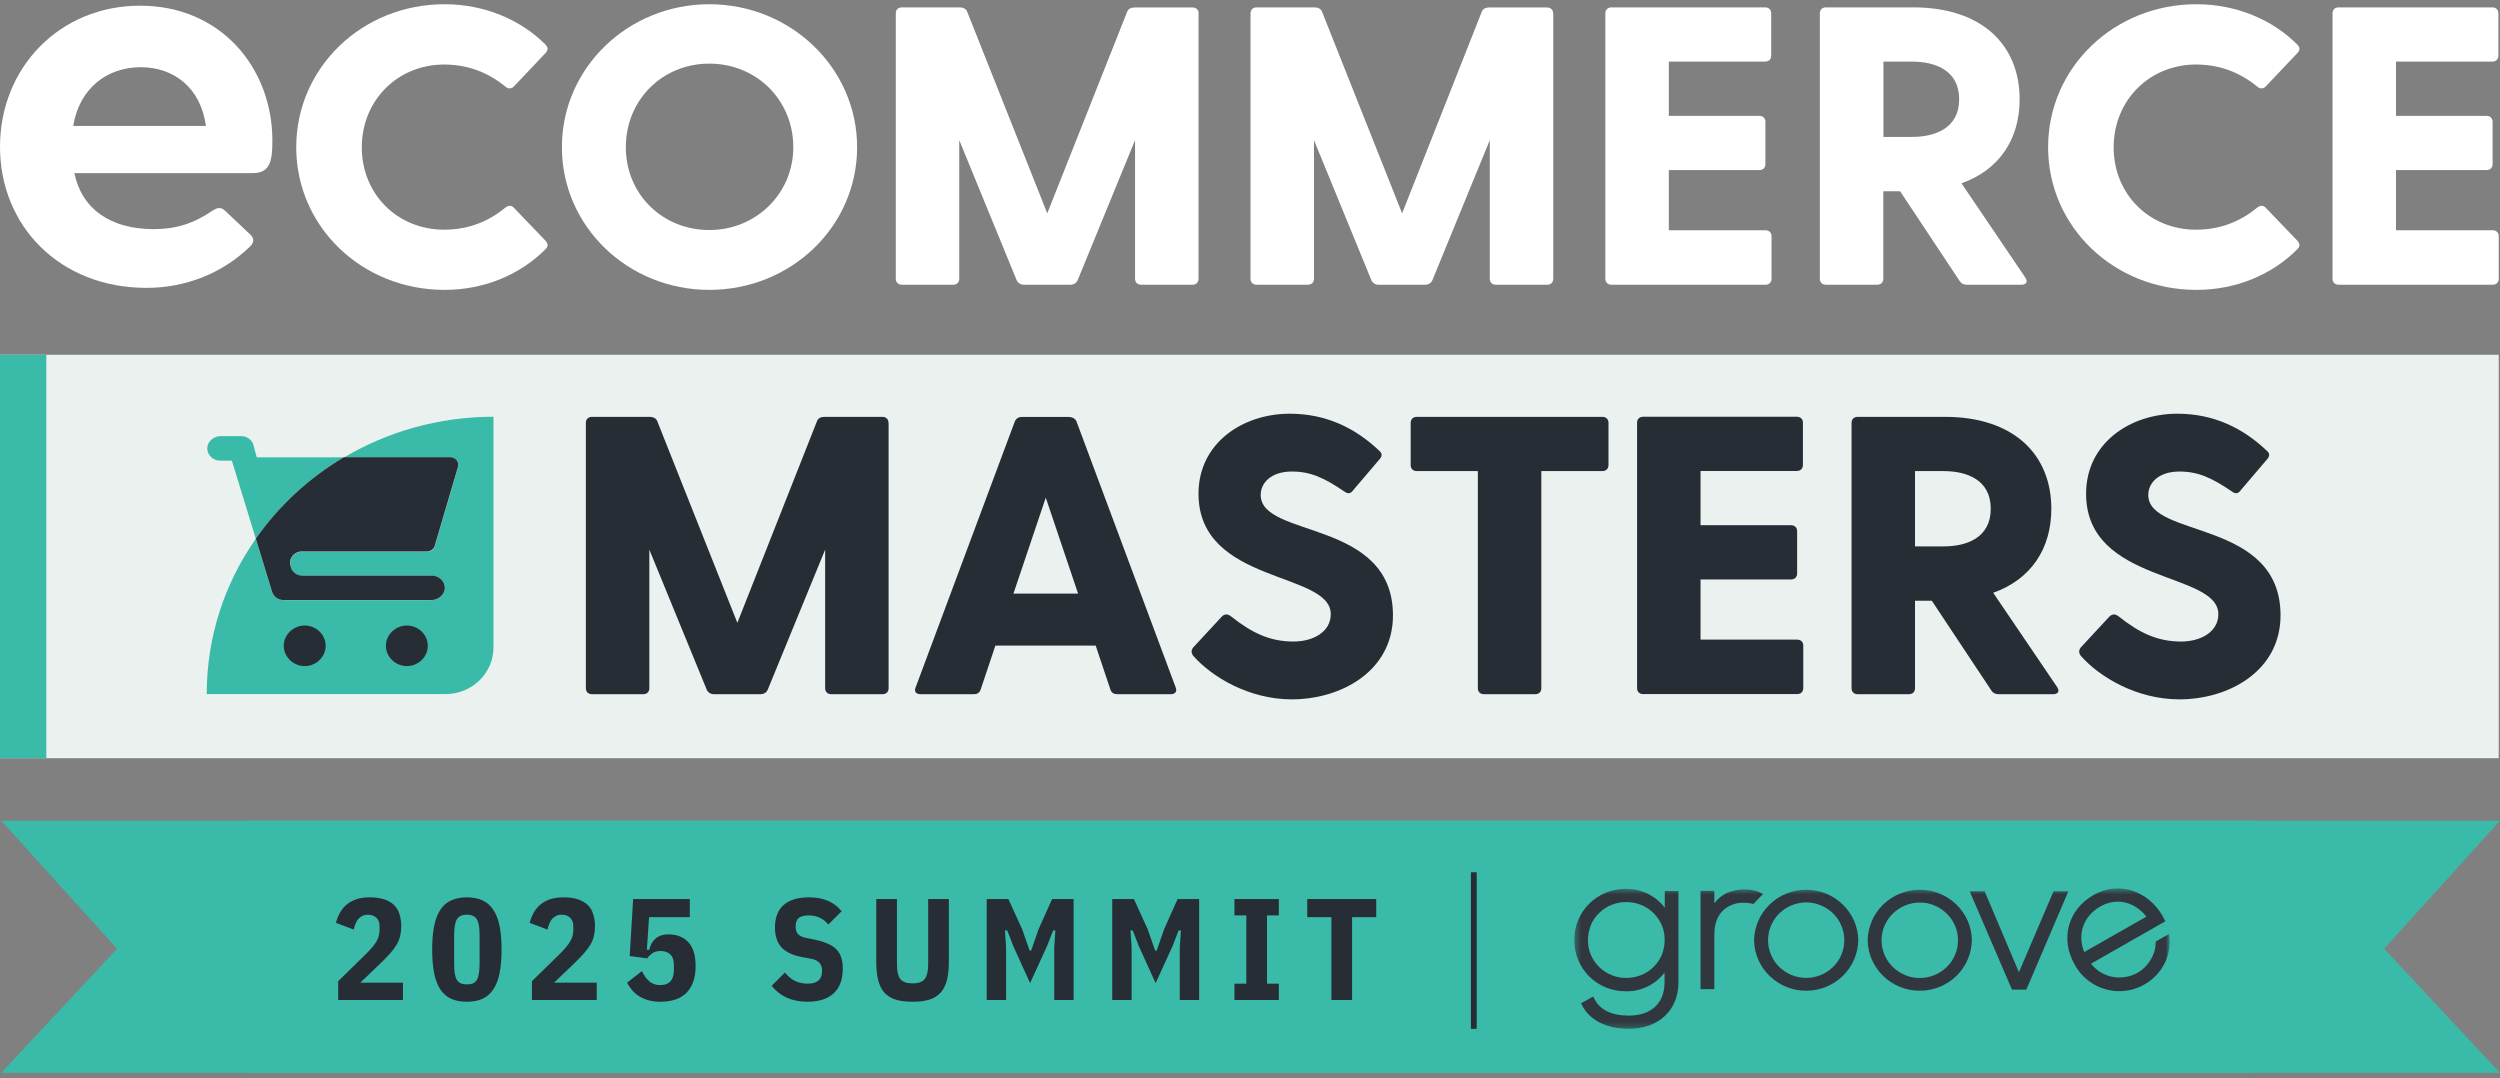
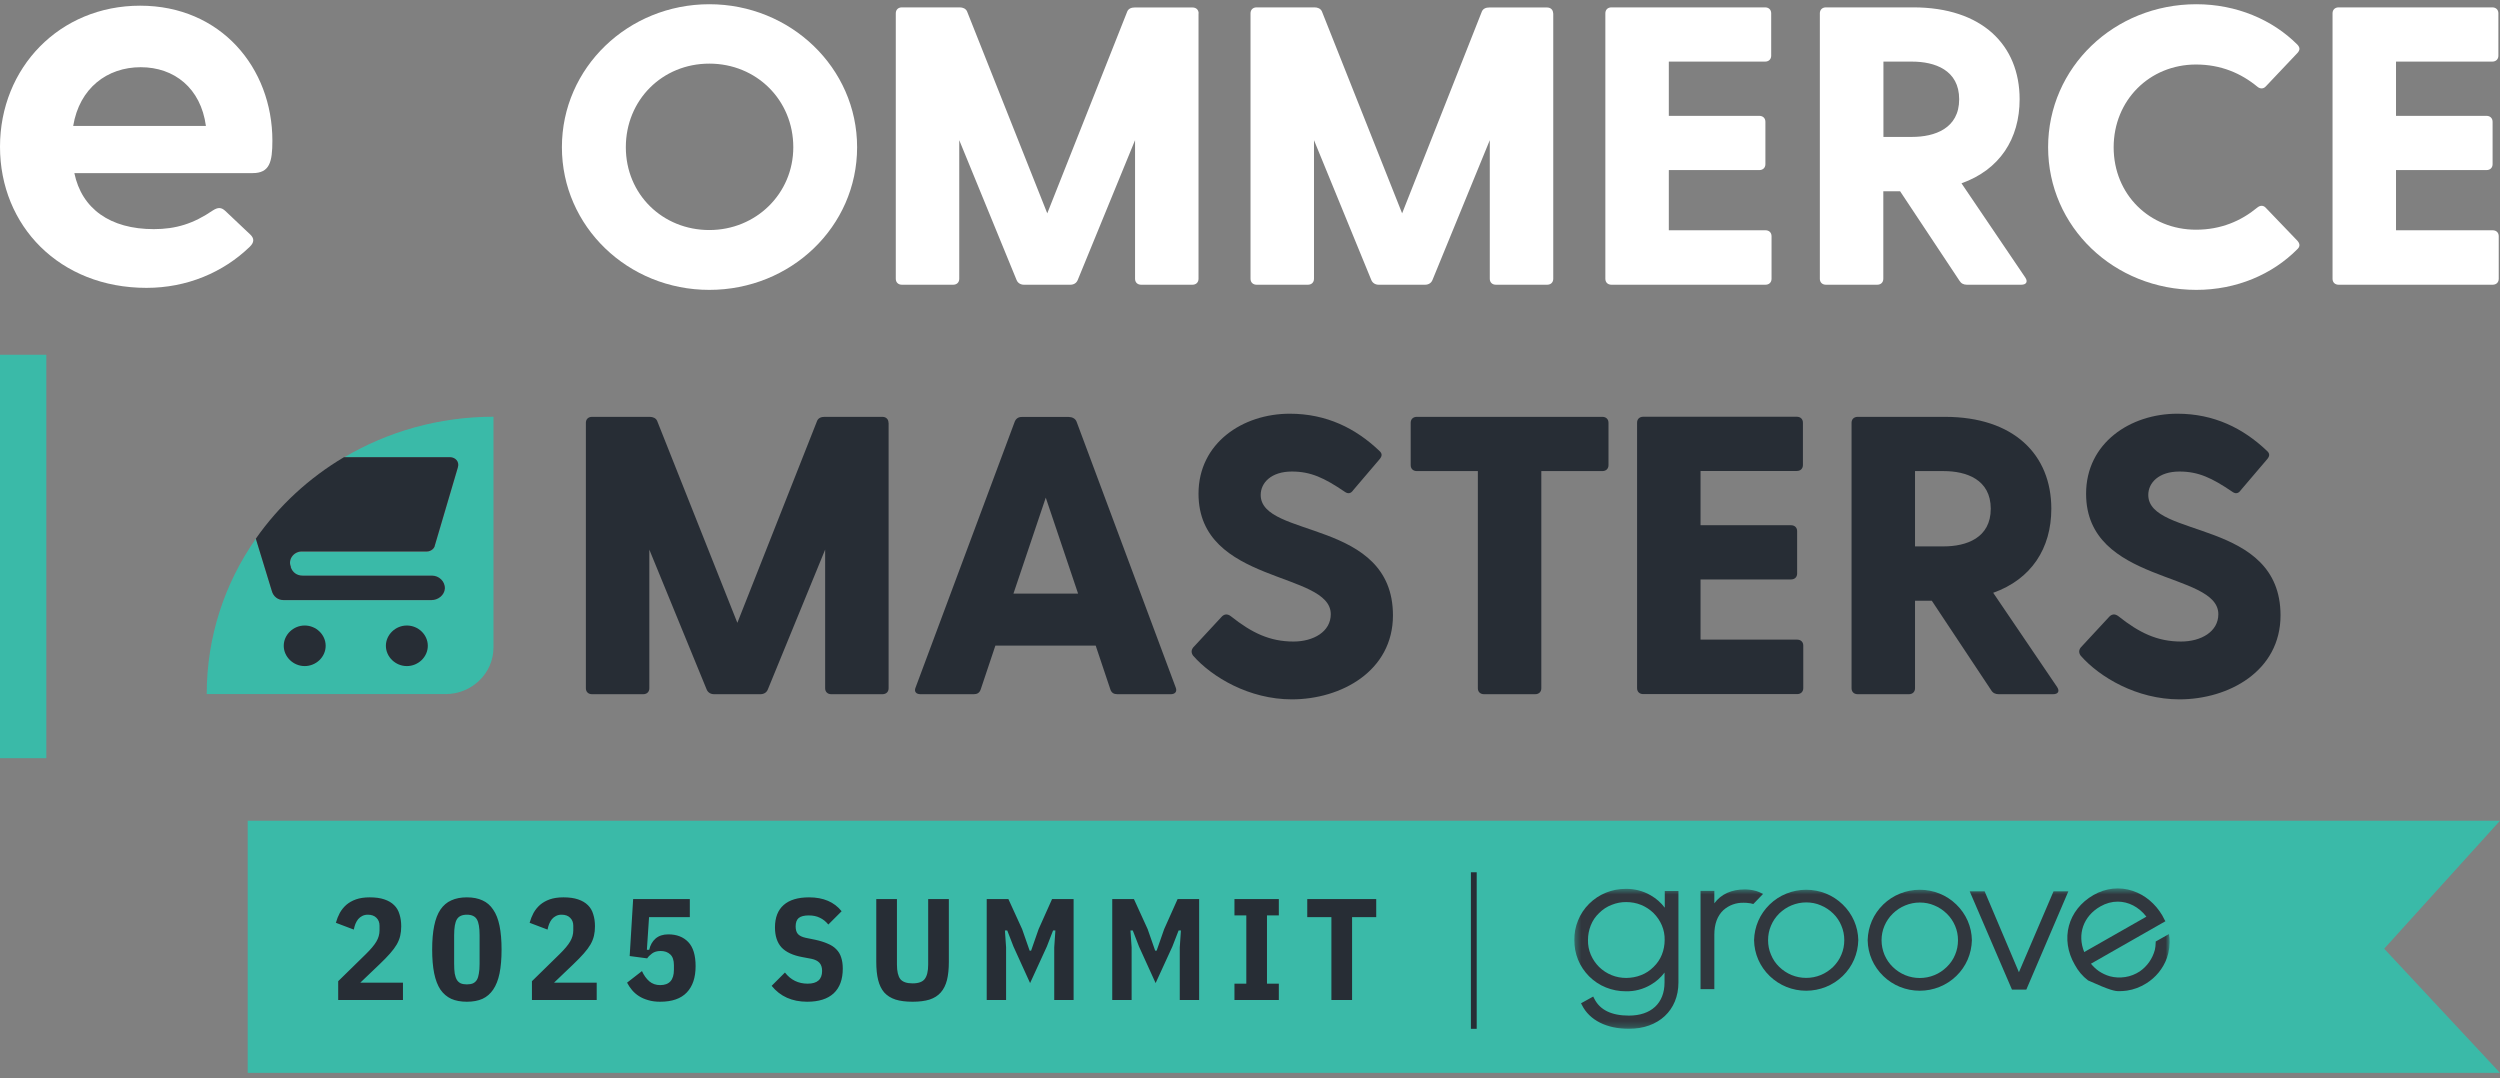
<svg xmlns="http://www.w3.org/2000/svg" width="415" height="179" viewBox="0 0 415 179" fill="none">
  <rect x="0" y="0" width="415" height="179" fill="#808080" stroke="none" />
  <g clip-path="url(#clip0_7234_26)">
-     <path d="M90.567 39.972C90.971 40.437 91.048 40.903 90.567 41.349C86.414 45.553 80.436 48.12 73.784 48.12C60.115 48.12 49.176 37.666 49.176 24.439C49.176 11.213 60.115 0.703 73.784 0.703C80.436 0.703 86.434 3.27 90.567 7.418C91.048 7.939 90.971 8.348 90.567 8.795L85.338 14.319C84.934 14.785 84.377 14.785 83.915 14.394C81.205 12.162 77.859 10.711 73.726 10.711C66.036 10.711 60.058 16.626 60.058 24.458C60.058 32.289 66.036 38.131 73.726 38.131C77.879 38.131 81.205 36.68 83.915 34.447C84.396 34.057 84.934 34.057 85.338 34.522L90.567 39.972Z" fill="white" />
    <path d="M93.276 24.439C93.276 11.213 104.292 0.702 117.749 0.702C131.206 0.702 142.28 11.231 142.28 24.439C142.28 37.647 131.264 48.12 117.749 48.12C104.234 48.12 93.276 37.591 93.276 24.439ZM131.687 24.439C131.687 16.608 125.574 10.562 117.749 10.562C109.925 10.562 103.888 16.608 103.888 24.439C103.888 32.271 110.002 38.186 117.749 38.186C125.497 38.186 131.687 32.141 131.687 24.439Z" fill="white" />
    <path d="M198.954 2.209V46.279C198.954 46.874 198.55 47.265 197.935 47.265H189.437C188.822 47.265 188.419 46.874 188.419 46.279V23.267L178.902 46.483C178.691 47.004 178.23 47.265 177.672 47.265H169.982C169.444 47.265 168.963 47.004 168.752 46.483L159.236 23.267V46.279C159.236 46.874 158.832 47.265 158.217 47.265H149.72C149.104 47.265 148.701 46.874 148.701 46.279V2.209C148.701 1.614 149.104 1.223 149.72 1.223H159.293C159.832 1.223 160.312 1.428 160.524 1.875L173.846 35.415L187.131 1.893C187.342 1.428 187.803 1.242 188.361 1.242H197.954C198.569 1.242 198.973 1.633 198.973 2.228L198.954 2.209Z" fill="white" />
    <path d="M257.84 2.209V46.279C257.84 46.874 257.436 47.265 256.821 47.265H248.324C247.709 47.265 247.305 46.874 247.305 46.279V23.267L237.789 46.483C237.577 47.004 237.116 47.265 236.558 47.265H228.868C228.33 47.265 227.85 47.004 227.638 46.483L218.122 23.267V46.279C218.122 46.874 217.718 47.265 217.103 47.265H208.606C207.991 47.265 207.587 46.874 207.587 46.279V2.209C207.587 1.614 207.991 1.223 208.606 1.223H218.199C218.737 1.223 219.218 1.428 219.429 1.875L232.752 35.415L245.998 1.893C246.209 1.428 246.67 1.242 247.228 1.242H256.802C257.417 1.242 257.821 1.633 257.821 2.228L257.84 2.209Z" fill="white" />
    <path d="M294.076 39.247V46.279C294.076 46.874 293.672 47.265 293.057 47.265H267.507C266.892 47.265 266.489 46.874 266.489 46.279V2.209C266.489 1.614 266.892 1.223 267.507 1.223H292.999C293.614 1.223 294.018 1.614 294.018 2.209V9.241C294.018 9.836 293.614 10.227 292.999 10.227H277.024V19.231H292.038C292.653 19.231 293.057 19.621 293.057 20.217V27.248C293.057 27.844 292.653 28.234 292.038 28.234H277.024V38.224H293.057C293.672 38.224 294.076 38.614 294.076 39.21V39.247Z" fill="white" />
    <path d="M335.546 47.265H326.511C325.972 47.265 325.549 47.06 325.28 46.614L315.418 31.75H312.63V46.279C312.63 46.874 312.227 47.265 311.612 47.265H303.114C302.499 47.265 302.095 46.874 302.095 46.279V2.209C302.095 1.614 302.499 1.223 303.114 1.223H317.59C329.01 1.223 335.258 7.474 335.258 16.477C335.258 23.063 331.932 28.178 325.607 30.429L336.2 46.074C336.68 46.8 336.334 47.265 335.527 47.265H335.546ZM312.65 22.728H317.398C321.128 22.728 325.223 21.351 325.223 16.477C325.223 11.604 321.147 10.227 317.398 10.227H312.65V22.728Z" fill="white" />
    <path d="M381.376 39.972C381.78 40.437 381.857 40.902 381.376 41.349C377.224 45.553 371.245 48.12 364.593 48.12C350.924 48.12 339.986 37.666 339.986 24.439C339.986 11.213 350.924 0.702 364.593 0.702C371.245 0.702 377.243 3.27 381.376 7.418C381.857 7.939 381.78 8.348 381.376 8.794L376.147 14.319C375.743 14.784 375.186 14.784 374.724 14.394C372.014 12.162 368.669 10.71 364.535 10.71C356.845 10.71 350.867 16.626 350.867 24.458C350.867 32.289 356.845 38.131 364.535 38.131C368.688 38.131 372.014 36.68 374.724 34.447C375.205 34.057 375.743 34.057 376.147 34.522L381.376 39.972Z" fill="white" />
    <path d="M414.789 39.247V46.279C414.789 46.874 414.386 47.265 413.77 47.265H388.221C387.606 47.265 387.202 46.874 387.202 46.279V2.209C387.202 1.614 387.606 1.223 388.221 1.223H413.713C414.328 1.223 414.732 1.614 414.732 2.209V9.241C414.732 9.836 414.328 10.227 413.713 10.227H397.737V19.231H412.752C413.367 19.231 413.77 19.621 413.77 20.217V27.248C413.77 27.844 413.367 28.234 412.752 28.234H397.737V38.224H413.77C414.386 38.224 414.789 38.614 414.789 39.21V39.247Z" fill="white" />
    <path d="M41.91 28.736H12.342C13.572 34.652 18.282 38.037 25.53 38.037C29.202 38.037 32.124 37.126 35.335 34.931C36.181 34.391 36.738 34.391 37.411 35.024L41.563 38.949C42.217 39.581 42.217 40.233 41.467 40.958C37.046 45.237 31.009 47.785 24.319 47.785C9.881 47.785 0 37.479 0 24.365C0 11.25 9.881 0.944 23.262 0.944C36.642 0.944 45.216 11.25 45.216 23.36C45.216 26.913 44.755 28.736 41.929 28.736H41.91ZM12.15 20.904H34.181C33.335 14.617 28.914 11.157 23.358 11.157C17.802 11.157 13.188 14.617 12.15 20.904Z" fill="white" />
-     <path d="M414.789 58.891H0V125.86H414.789V58.891Z" fill="#EAF1EF" />
    <path d="M147.508 70.183V114.252C147.508 114.848 147.105 115.238 146.489 115.238H137.992C137.377 115.238 136.973 114.848 136.973 114.252V91.241L127.457 114.457C127.246 114.978 126.784 115.238 126.227 115.238H118.537C117.999 115.238 117.518 114.978 117.307 114.457L107.79 91.241V114.252C107.79 114.848 107.387 115.238 106.772 115.238H98.274C97.659 115.238 97.255 114.848 97.255 114.252V70.183C97.255 69.588 97.659 69.197 98.274 69.197H107.848C108.386 69.197 108.867 69.402 109.078 69.848L122.401 103.388L135.647 69.848C135.858 69.383 136.32 69.197 136.877 69.197H146.47C147.085 69.197 147.489 69.588 147.489 70.183H147.508Z" fill="#272D35" />
    <path d="M194.321 115.238H185.478C184.94 115.238 184.517 115.034 184.325 114.457L181.883 107.165H165.235L162.793 114.457C162.582 115.052 162.178 115.238 161.64 115.238H152.796C152.047 115.238 151.701 114.773 151.989 114.122L168.445 69.997C168.657 69.476 169.06 69.216 169.599 69.216H177.423C177.961 69.216 178.519 69.476 178.711 69.997L195.167 114.122C195.436 114.773 195.09 115.238 194.36 115.238H194.321ZM178.961 98.533L173.597 82.609L168.234 98.533H178.98H178.961Z" fill="#272D35" />
    <path d="M231.231 102.142C231.231 111.425 222.599 116.094 214.448 116.094C207.374 116.094 201.202 112.411 198.069 108.858C197.723 108.393 197.723 107.927 198.069 107.481L202.76 102.421C203.163 101.956 203.721 101.826 204.317 102.291C207.777 105.044 210.776 106.495 214.717 106.495C218.043 106.495 220.908 104.858 220.908 101.956C220.908 94.794 198.953 97.026 198.953 81.958C198.953 73.531 206.297 68.676 214.102 68.676C220.216 68.676 225.041 71.113 228.924 74.796C229.463 75.261 229.463 75.652 229.059 76.173L224.637 81.363C224.233 81.958 223.753 82.014 223.215 81.624C219.812 79.317 217.582 78.275 214.448 78.275C211.045 78.275 209.277 80.117 209.277 82.163C209.277 89.399 231.231 86.107 231.231 102.161V102.142Z" fill="#272D35" />
    <path d="M267.01 70.183V77.215C267.01 77.81 266.606 78.201 265.991 78.201H255.859V114.252C255.859 114.848 255.456 115.238 254.84 115.238H246.343C245.728 115.238 245.324 114.848 245.324 114.252V78.201H235.193C234.578 78.201 234.174 77.81 234.174 77.215V70.183C234.174 69.588 234.578 69.197 235.193 69.197H265.991C266.606 69.197 267.01 69.588 267.01 70.183Z" fill="#272D35" />
    <path d="M299.343 107.202V114.234C299.343 114.829 298.939 115.22 298.324 115.22H272.774C272.159 115.22 271.755 114.829 271.755 114.234V70.165C271.755 69.569 272.159 69.179 272.774 69.179H298.266C298.881 69.179 299.285 69.569 299.285 70.165V77.196C299.285 77.792 298.881 78.182 298.266 78.182H282.29V87.186H297.305C297.92 87.186 298.324 87.576 298.324 88.172V95.204C298.324 95.799 297.92 96.189 297.305 96.189H282.29V106.179H298.324C298.939 106.179 299.343 106.57 299.343 107.165V107.202Z" fill="#272D35" />
    <path d="M340.809 115.238H331.773C331.235 115.238 330.812 115.034 330.543 114.587L320.681 99.724H317.893V114.252C317.893 114.848 317.489 115.238 316.874 115.238H308.377C307.762 115.238 307.358 114.848 307.358 114.252V70.183C307.358 69.588 307.762 69.197 308.377 69.197H322.853C334.272 69.197 340.52 75.448 340.52 84.451C340.52 91.036 337.195 96.152 330.87 98.403L341.482 114.048C341.962 114.773 341.616 115.238 340.809 115.238ZM317.893 90.701H322.642C326.39 90.701 330.466 89.325 330.466 84.451C330.466 79.577 326.39 78.201 322.642 78.201H317.893V90.701Z" fill="#272D35" />
    <path d="M378.569 102.142C378.569 111.425 369.937 116.094 361.786 116.094C354.711 116.094 348.54 112.411 345.406 108.858C345.06 108.393 345.06 107.927 345.406 107.481L350.097 102.421C350.501 101.956 351.058 101.826 351.654 102.291C355.115 105.044 358.114 106.495 362.055 106.495C365.381 106.495 368.245 104.858 368.245 101.956C368.245 94.794 346.291 97.026 346.291 81.958C346.291 73.531 353.634 68.676 361.44 68.676C367.553 68.676 372.378 71.113 376.262 74.796C376.8 75.261 376.8 75.652 376.396 76.173L371.975 81.363C371.571 81.958 371.09 82.014 370.552 81.624C367.149 79.317 364.919 78.275 361.786 78.275C358.383 78.275 356.614 80.117 356.614 82.163C356.614 89.399 378.569 86.107 378.569 102.161V102.142Z" fill="#272D35" />
    <path d="M81.916 69.16V107.5C81.916 111.76 78.34 115.22 73.937 115.22H34.316C34.316 105.658 37.315 96.784 42.467 89.437L45.12 98.105C45.389 99.054 46.177 99.631 47.081 99.631H71.611C72.746 99.631 73.784 98.812 73.841 97.733C73.899 96.524 72.861 95.575 71.727 95.575H50.234C49.253 95.575 48.523 94.999 48.273 94.18V94.05C47.811 92.841 48.811 91.576 50.118 91.576H70.9C71.496 91.576 72.15 91.129 72.207 90.553L76.033 77.587C76.302 76.638 75.572 75.931 74.726 75.931H57.116C64.344 71.653 72.842 69.178 81.935 69.178L81.916 69.16Z" fill="#3ABAA8" />
    <path d="M67.537 103.835C65.633 103.835 64.057 105.379 64.057 107.202C64.057 109.025 65.633 110.569 67.537 110.569C69.44 110.569 71.016 109.043 71.016 107.202C71.016 105.36 69.44 103.835 67.537 103.835Z" fill="#272D35" />
    <path d="M50.581 103.835C48.677 103.835 47.101 105.379 47.101 107.202C47.101 109.025 48.677 110.569 50.581 110.569C52.484 110.569 54.06 109.043 54.06 107.202C54.06 105.36 52.484 103.835 50.581 103.835Z" fill="#272D35" />
-     <path d="M42.622 75.912L42.103 73.996C41.91 73.048 40.988 72.397 40.123 72.397H36.643C35.528 72.397 34.471 73.234 34.413 74.313C34.336 75.522 35.393 76.471 36.508 76.471H38.489L42.468 89.436C46.294 83.967 51.292 79.354 57.098 75.912H42.622Z" fill="#3ABAA8" />
    <path d="M48.273 94.031V94.162C48.542 94.98 49.254 95.557 50.234 95.557H71.727C72.862 95.557 73.9 96.506 73.842 97.715C73.765 98.794 72.727 99.612 71.612 99.612H47.081C46.159 99.612 45.37 99.036 45.12 98.087L42.468 89.418C46.293 83.949 51.292 79.336 57.097 75.894H74.707C75.553 75.894 76.284 76.601 76.014 77.55L72.189 90.516C72.112 91.092 71.458 91.539 70.881 91.539H50.1C48.792 91.539 47.793 92.804 48.254 94.013L48.273 94.031Z" fill="#272D35" />
    <path d="M7.69 58.891H0V125.86H7.69V58.891Z" fill="#3ABAA8" />
    <path d="M41.119 136.24V178.095H414.997L395.773 157.484L414.997 136.24H41.119Z" fill="#3ABAA8" />
-     <path d="M374.089 136.24V178.095H0.21L19.435 157.484L0.21 136.24H374.089Z" fill="#3ABAA8" />
    <mask id="mask0_7234_26" style="mask-type:luminance" maskUnits="userSpaceOnUse" x="261" y="147" width="100" height="24">
      <path d="M360.151 147.457H261.336V170.785H360.151V147.457Z" fill="white" />
    </mask>
    <g mask="url(#mask0_7234_26)">
      <path d="M276.333 150.657C275.717 149.838 274.929 149.15 274.026 148.629C272.757 147.885 271.315 147.532 269.873 147.55C268.739 147.55 267.624 147.755 266.586 148.183C265.528 148.611 264.606 149.224 263.798 150.024C262.991 150.824 262.375 151.754 261.953 152.796C261.53 153.838 261.318 154.935 261.337 156.052C261.337 157.168 261.53 158.265 261.953 159.307C262.375 160.349 263.01 161.279 263.798 162.079C264.606 162.879 265.528 163.493 266.586 163.92C267.643 164.348 268.758 164.553 269.873 164.553C271.334 164.59 272.757 164.218 274.026 163.474C274.929 162.953 275.698 162.265 276.313 161.446V163.083C276.313 166.525 274.102 168.59 270.392 168.59C267.508 168.59 265.567 167.641 264.644 165.762L264.471 165.427L262.452 166.543L262.606 166.841C263.856 169.352 266.701 170.785 270.392 170.785C275.314 170.785 278.62 167.697 278.62 163.102V147.904H276.352V150.675L276.333 150.657ZM274.487 151.568C275.083 152.164 275.544 152.852 275.871 153.615C276.198 154.396 276.352 155.196 276.333 156.033C276.333 156.87 276.179 157.689 275.871 158.47C275.564 159.251 275.083 159.94 274.487 160.516C273.891 161.111 273.199 161.577 272.411 161.874C271.622 162.19 270.815 162.321 269.969 162.339C269.123 162.339 268.297 162.19 267.528 161.874C266.739 161.558 266.047 161.093 265.451 160.516C264.855 159.921 264.394 159.233 264.067 158.47C263.74 157.689 263.587 156.889 263.606 156.033C263.606 155.196 263.76 154.396 264.067 153.615C264.375 152.833 264.836 152.145 265.451 151.568C266.047 150.973 266.739 150.508 267.528 150.21C268.297 149.894 269.162 149.727 269.969 149.745C270.796 149.745 271.642 149.894 272.411 150.21C273.199 150.527 273.891 150.992 274.487 151.568Z" fill="#31373E" />
      <path d="M292.25 148.182C292.019 148.071 291.769 147.996 291.519 147.903C290.904 147.736 290.289 147.643 289.654 147.643C287.443 147.643 285.713 148.406 284.579 149.95V147.885H282.291V164.199H284.579V155.158C284.579 153.391 285.079 152.033 286.078 151.084C287.02 150.247 288.212 149.819 289.481 149.857C289.789 149.857 290.116 149.875 290.423 149.931C290.539 149.931 290.692 149.968 290.865 150.024L291.058 150.061L292.673 148.387L292.211 148.182H292.25Z" fill="#31373E" />
      <path d="M299.826 147.699C297.558 147.699 295.385 148.574 293.771 150.136C292.137 151.717 291.233 153.82 291.175 156.07C291.214 158.34 292.137 160.442 293.771 162.023C295.405 163.604 297.558 164.46 299.826 164.46C302.095 164.46 304.267 163.586 305.882 162.023C307.516 160.442 308.42 158.34 308.477 156.07C308.439 153.82 307.516 151.717 305.882 150.136C304.248 148.555 302.095 147.699 299.826 147.699ZM302.249 161.856C300.711 162.488 298.942 162.488 297.404 161.856C296.635 161.54 295.943 161.075 295.347 160.498C294.751 159.921 294.29 159.233 293.982 158.47C293.655 157.707 293.501 156.908 293.501 156.07C293.501 155.233 293.655 154.433 293.982 153.671C294.29 152.908 294.77 152.22 295.347 151.643C295.943 151.066 296.635 150.601 297.404 150.285C298.173 149.969 298.98 149.801 299.826 149.801C300.672 149.801 301.48 149.95 302.249 150.285C303.018 150.601 303.71 151.066 304.306 151.643C304.902 152.22 305.363 152.908 305.671 153.671C305.997 154.433 306.151 155.233 306.151 156.07C306.151 156.908 305.997 157.707 305.671 158.47C305.363 159.233 304.882 159.921 304.306 160.498C303.71 161.075 303.018 161.54 302.249 161.856Z" fill="#31373E" />
      <path d="M318.683 147.699C316.415 147.699 314.242 148.574 312.627 150.136C310.993 151.717 310.09 153.82 310.032 156.07C310.07 158.34 310.993 160.442 312.627 162.023C314.261 163.604 316.415 164.46 318.683 164.46C320.952 164.46 323.124 163.586 324.739 162.023C326.373 160.442 327.276 158.34 327.334 156.07C327.296 153.82 326.373 151.717 324.739 150.136C323.105 148.555 320.952 147.699 318.683 147.699ZM325.027 156.089C325.027 156.908 324.873 157.726 324.547 158.489C324.239 159.251 323.758 159.94 323.162 160.516C322.566 161.093 321.894 161.558 321.105 161.874C319.567 162.507 317.799 162.507 316.261 161.874C315.492 161.558 314.8 161.093 314.204 160.516C313.608 159.94 313.146 159.251 312.82 158.489C312.512 157.726 312.339 156.926 312.339 156.089C312.339 155.252 312.493 154.452 312.82 153.689C313.146 152.927 313.608 152.238 314.204 151.662C314.8 151.085 315.473 150.62 316.261 150.304C317.03 149.987 317.837 149.82 318.683 149.82C319.529 149.82 320.336 149.969 321.105 150.304C321.874 150.62 322.566 151.085 323.162 151.662C323.758 152.238 324.22 152.927 324.547 153.689C324.873 154.452 325.027 155.252 325.027 156.089Z" fill="#31373E" />
      <path d="M340.888 147.96L335.14 161.391L329.449 147.96H326.969L333.986 164.274H336.37L343.349 147.96H340.907H340.888Z" fill="#31373E" />
-       <path d="M360.111 155.586L360.053 155.047L357.843 156.293V156.498C357.843 156.907 357.785 157.298 357.708 157.67C357.324 159.121 356.439 160.404 355.19 161.26C354.478 161.725 353.652 162.06 352.787 162.19C351.921 162.32 351.056 162.283 350.23 162.06C349.576 161.874 348.961 161.576 348.403 161.204C347.904 160.851 347.481 160.442 347.096 159.977L359.458 152.926L359.284 152.629C359.227 152.536 359.188 152.424 359.131 152.331C359.073 152.201 359.015 152.089 358.938 151.959C357.785 150.006 356.055 148.555 354.036 147.885C351.883 147.159 349.576 147.401 347.519 148.573C343.251 151.029 341.944 155.903 344.424 160.163C344.962 161.167 345.693 162.041 346.616 162.748C347.519 163.455 348.538 163.976 349.672 164.255C350.364 164.441 351.076 164.534 351.787 164.534C352.21 164.534 352.633 164.497 353.075 164.441C354.209 164.274 355.286 163.864 356.266 163.251C357.862 162.265 359.073 160.776 359.707 159.028C360.092 157.93 360.246 156.74 360.13 155.586H360.111ZM356.305 152.163L345.981 158.042C344.789 155.103 345.827 152.089 348.653 150.471C349.595 149.931 350.576 149.671 351.537 149.671C353.306 149.671 355.017 150.526 356.285 152.145L356.305 152.163Z" fill="#31373E" />
+       <path d="M360.111 155.586L360.053 155.047L357.843 156.293V156.498C357.843 156.907 357.785 157.298 357.708 157.67C357.324 159.121 356.439 160.404 355.19 161.26C354.478 161.725 353.652 162.06 352.787 162.19C351.921 162.32 351.056 162.283 350.23 162.06C349.576 161.874 348.961 161.576 348.403 161.204C347.904 160.851 347.481 160.442 347.096 159.977L359.458 152.926L359.284 152.629C359.227 152.536 359.188 152.424 359.131 152.331C359.073 152.201 359.015 152.089 358.938 151.959C357.785 150.006 356.055 148.555 354.036 147.885C351.883 147.159 349.576 147.401 347.519 148.573C343.251 151.029 341.944 155.903 344.424 160.163C344.962 161.167 345.693 162.041 346.616 162.748C350.364 164.441 351.076 164.534 351.787 164.534C352.21 164.534 352.633 164.497 353.075 164.441C354.209 164.274 355.286 163.864 356.266 163.251C357.862 162.265 359.073 160.776 359.707 159.028C360.092 157.93 360.246 156.74 360.13 155.586H360.111ZM356.305 152.163L345.981 158.042C344.789 155.103 345.827 152.089 348.653 150.471C349.595 149.931 350.576 149.671 351.537 149.671C353.306 149.671 355.017 150.526 356.285 152.145L356.305 152.163Z" fill="#31373E" />
    </g>
    <path d="M245.132 144.797H244.17V170.785H245.132V144.797Z" fill="#272D35" />
    <path d="M66.891 166H56.139V162.88L60.723 158.392C61.555 157.576 62.139 156.88 62.475 156.304C62.827 155.712 63.003 155.088 63.003 154.432V153.664C63.003 153.12 62.827 152.68 62.475 152.344C62.139 152.008 61.667 151.84 61.059 151.84C60.707 151.84 60.395 151.912 60.123 152.056C59.867 152.184 59.643 152.36 59.451 152.584C59.275 152.808 59.123 153.072 58.995 153.376C58.883 153.664 58.795 153.976 58.731 154.312L55.755 153.184C55.915 152.608 56.131 152.064 56.403 151.552C56.691 151.04 57.051 150.592 57.483 150.208C57.931 149.824 58.467 149.52 59.091 149.296C59.731 149.072 60.491 148.96 61.371 148.96C62.331 148.96 63.139 149.072 63.795 149.296C64.467 149.52 65.011 149.84 65.427 150.256C65.843 150.656 66.139 151.16 66.315 151.768C66.507 152.36 66.603 153.024 66.603 153.76C66.603 154.336 66.547 154.864 66.435 155.344C66.323 155.824 66.131 156.304 65.859 156.784C65.587 157.248 65.219 157.744 64.755 158.272C64.291 158.8 63.707 159.4 63.003 160.072L59.811 163.12H66.891V166ZM77.5 166.288C76.492 166.288 75.628 166.128 74.908 165.808C74.188 165.472 73.588 164.96 73.108 164.272C72.644 163.568 72.3 162.672 72.076 161.584C71.852 160.48 71.74 159.16 71.74 157.624C71.74 156.088 71.852 154.776 72.076 153.688C72.3 152.584 72.644 151.688 73.108 151C73.588 150.296 74.188 149.784 74.908 149.464C75.628 149.128 76.492 148.96 77.5 148.96C78.508 148.96 79.372 149.128 80.092 149.464C80.812 149.784 81.404 150.296 81.868 151C82.348 151.688 82.7 152.584 82.924 153.688C83.148 154.776 83.26 156.088 83.26 157.624C83.26 159.16 83.148 160.48 82.924 161.584C82.7 162.672 82.348 163.568 81.868 164.272C81.404 164.96 80.812 165.472 80.092 165.808C79.372 166.128 78.508 166.288 77.5 166.288ZM77.5 163.408C77.9 163.408 78.236 163.352 78.508 163.24C78.78 163.112 78.996 162.92 79.156 162.664C79.316 162.392 79.428 162.04 79.492 161.608C79.572 161.176 79.612 160.64 79.612 160V155.248C79.612 153.984 79.46 153.104 79.156 152.608C78.852 152.096 78.3 151.84 77.5 151.84C76.7 151.84 76.148 152.096 75.844 152.608C75.54 153.104 75.388 153.984 75.388 155.248V160C75.388 160.64 75.42 161.176 75.484 161.608C75.564 162.04 75.684 162.392 75.844 162.664C76.004 162.92 76.22 163.112 76.492 163.24C76.764 163.352 77.1 163.408 77.5 163.408ZM99.053 166H88.301V162.88L92.885 158.392C93.717 157.576 94.301 156.88 94.637 156.304C94.989 155.712 95.165 155.088 95.165 154.432V153.664C95.165 153.12 94.989 152.68 94.637 152.344C94.301 152.008 93.829 151.84 93.221 151.84C92.869 151.84 92.557 151.912 92.285 152.056C92.029 152.184 91.805 152.36 91.613 152.584C91.437 152.808 91.285 153.072 91.157 153.376C91.045 153.664 90.957 153.976 90.893 154.312L87.917 153.184C88.077 152.608 88.293 152.064 88.565 151.552C88.853 151.04 89.213 150.592 89.645 150.208C90.093 149.824 90.629 149.52 91.253 149.296C91.893 149.072 92.653 148.96 93.533 148.96C94.493 148.96 95.301 149.072 95.957 149.296C96.629 149.52 97.173 149.84 97.589 150.256C98.005 150.656 98.301 151.16 98.477 151.768C98.669 152.36 98.765 153.024 98.765 153.76C98.765 154.336 98.709 154.864 98.597 155.344C98.485 155.824 98.293 156.304 98.021 156.784C97.749 157.248 97.381 157.744 96.917 158.272C96.453 158.8 95.869 159.4 95.165 160.072L91.973 163.12H99.053V166ZM114.51 152.248H107.742L107.382 157.672H107.766C107.942 156.888 108.294 156.264 108.822 155.8C109.366 155.336 110.07 155.104 110.934 155.104C112.326 155.104 113.43 155.528 114.246 156.376C115.062 157.224 115.47 158.56 115.47 160.384C115.47 162.272 114.982 163.728 114.006 164.752C113.03 165.776 111.558 166.288 109.59 166.288C108.838 166.288 108.174 166.2 107.598 166.024C107.022 165.864 106.51 165.64 106.062 165.352C105.614 165.064 105.23 164.728 104.91 164.344C104.59 163.96 104.318 163.552 104.094 163.12L106.566 161.2C106.886 161.904 107.294 162.472 107.79 162.904C108.286 163.32 108.886 163.528 109.59 163.528C111.11 163.528 111.87 162.68 111.87 160.984V160.216C111.87 159.4 111.67 158.808 111.27 158.44C110.87 158.056 110.334 157.864 109.662 157.864C109.086 157.864 108.614 158 108.246 158.272C107.878 158.544 107.606 158.816 107.43 159.088L104.526 158.704L105.102 149.248H114.51V152.248ZM133.997 166.288C131.485 166.288 129.517 165.408 128.093 163.648L130.301 161.44C131.261 162.672 132.517 163.288 134.069 163.288C135.669 163.288 136.469 162.584 136.469 161.176C136.469 160.6 136.325 160.152 136.037 159.832C135.749 159.512 135.301 159.288 134.693 159.16L133.157 158.872C131.605 158.584 130.461 158.048 129.725 157.264C129.005 156.464 128.645 155.36 128.645 153.952C128.645 152.32 129.125 151.08 130.085 150.232C131.045 149.384 132.453 148.96 134.309 148.96C136.677 148.96 138.477 149.728 139.709 151.264L137.501 153.472C137.085 152.96 136.613 152.584 136.085 152.344C135.573 152.088 134.965 151.96 134.261 151.96C133.493 151.96 132.933 152.104 132.581 152.392C132.245 152.68 132.077 153.144 132.077 153.784C132.077 154.344 132.205 154.768 132.461 155.056C132.733 155.344 133.165 155.552 133.757 155.68L135.293 155.992C136.109 156.168 136.805 156.384 137.381 156.64C137.973 156.88 138.453 157.192 138.821 157.576C139.205 157.96 139.477 158.416 139.637 158.944C139.813 159.472 139.901 160.088 139.901 160.792C139.901 162.584 139.397 163.952 138.389 164.896C137.381 165.824 135.917 166.288 133.997 166.288ZM148.893 149.248V160.12C148.893 161.224 149.077 162.024 149.445 162.52C149.829 163 150.509 163.24 151.485 163.24C152.461 163.24 153.133 163 153.501 162.52C153.885 162.024 154.077 161.224 154.077 160.12V149.248H157.509V159.664C157.509 160.848 157.405 161.856 157.197 162.688C156.989 163.52 156.645 164.208 156.165 164.752C155.701 165.28 155.085 165.672 154.317 165.928C153.549 166.168 152.605 166.288 151.485 166.288C150.365 166.288 149.421 166.168 148.653 165.928C147.885 165.672 147.261 165.28 146.781 164.752C146.317 164.208 145.981 163.52 145.773 162.688C145.565 161.856 145.461 160.848 145.461 159.664V149.248H148.893ZM175.002 157.264L175.194 154.456H174.81L173.778 157.12L170.994 163.192L168.234 157.12L167.202 154.456H166.818L167.01 157.264V166H163.794V149.248H167.394L169.674 154.24L170.922 157.816H171.162L172.41 154.24L174.642 149.248H178.218V166H175.002V157.264ZM195.841 157.264L196.033 154.456H195.649L194.617 157.12L191.833 163.192L189.073 157.12L188.041 154.456H187.657L187.849 157.264V166H184.633V149.248H188.233L190.513 154.24L191.761 157.816H192.001L193.249 154.24L195.481 149.248H199.057V166H195.841V157.264ZM204.919 166V163.288H206.887V151.96H204.919V149.248H212.287V151.96H210.319V163.288H212.287V166H204.919ZM224.445 152.248V166H221.013V152.248H217.005V149.248H228.453V152.248H224.445Z" fill="#272D35" />
  </g>
  <defs>
    <clipPath id="clip0_7234_26">
      <rect width="415" height="177.393" fill="white" transform="translate(0 0.703)" />
    </clipPath>
  </defs>
</svg>